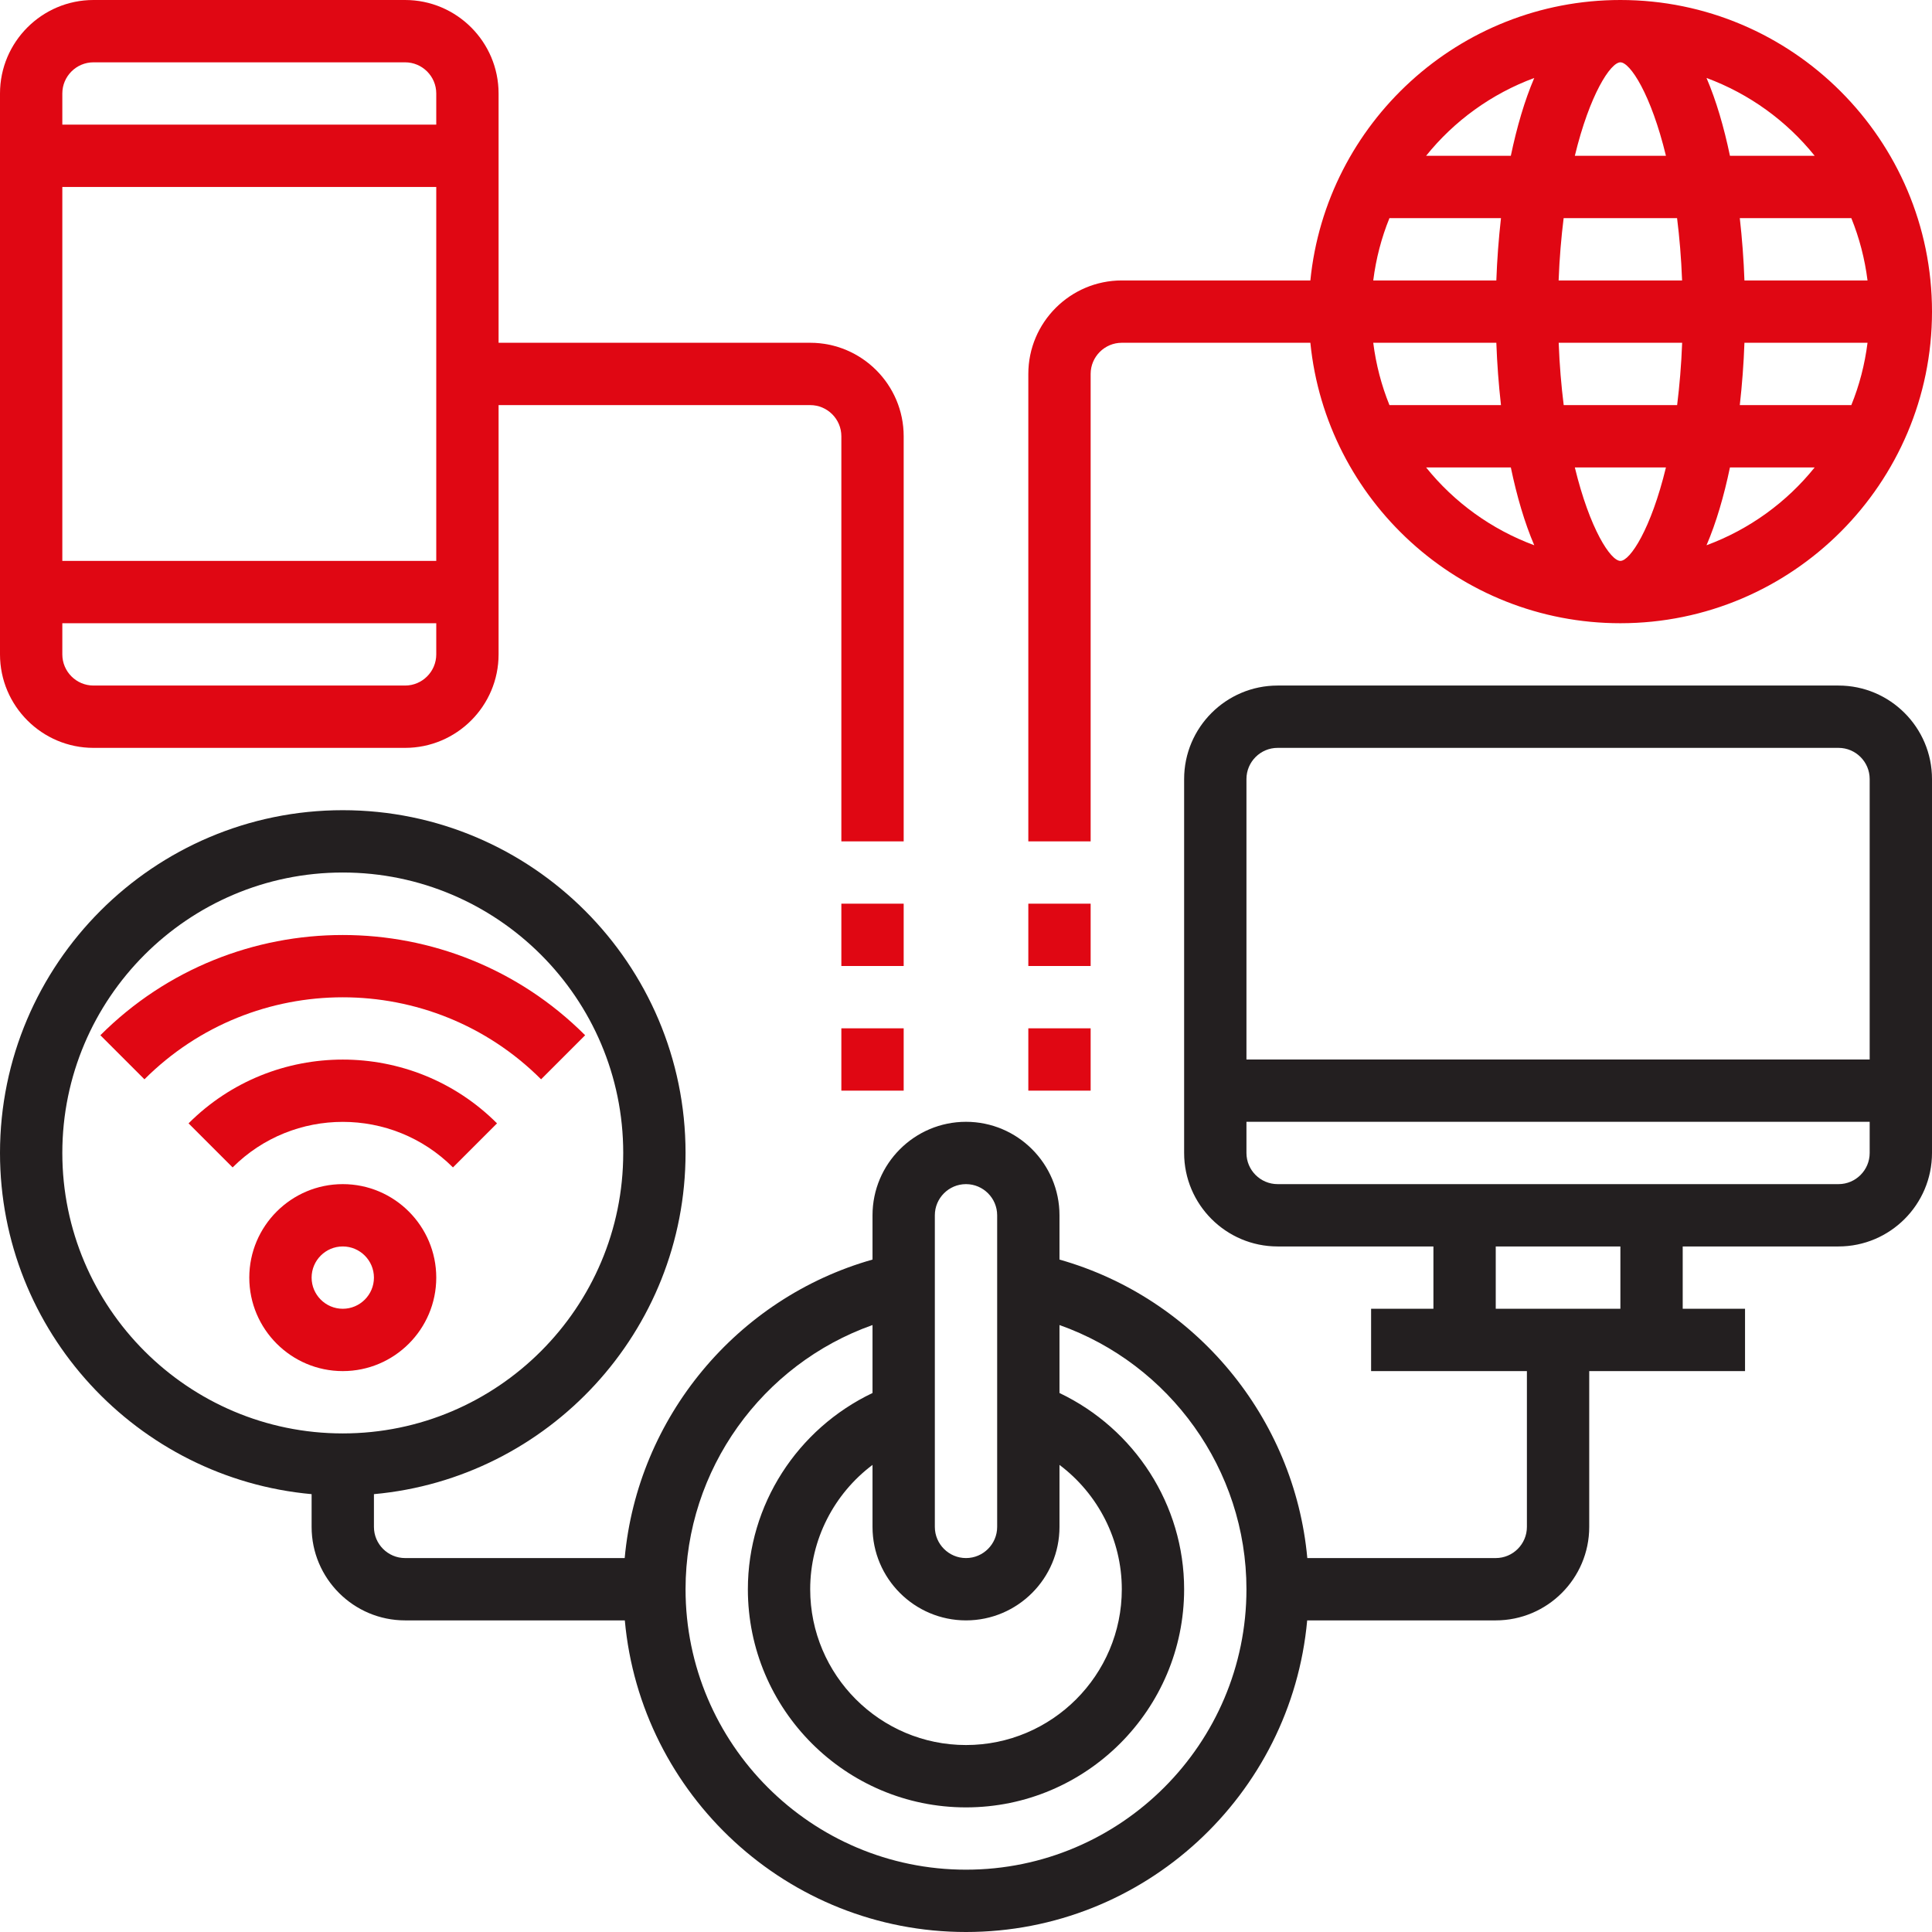
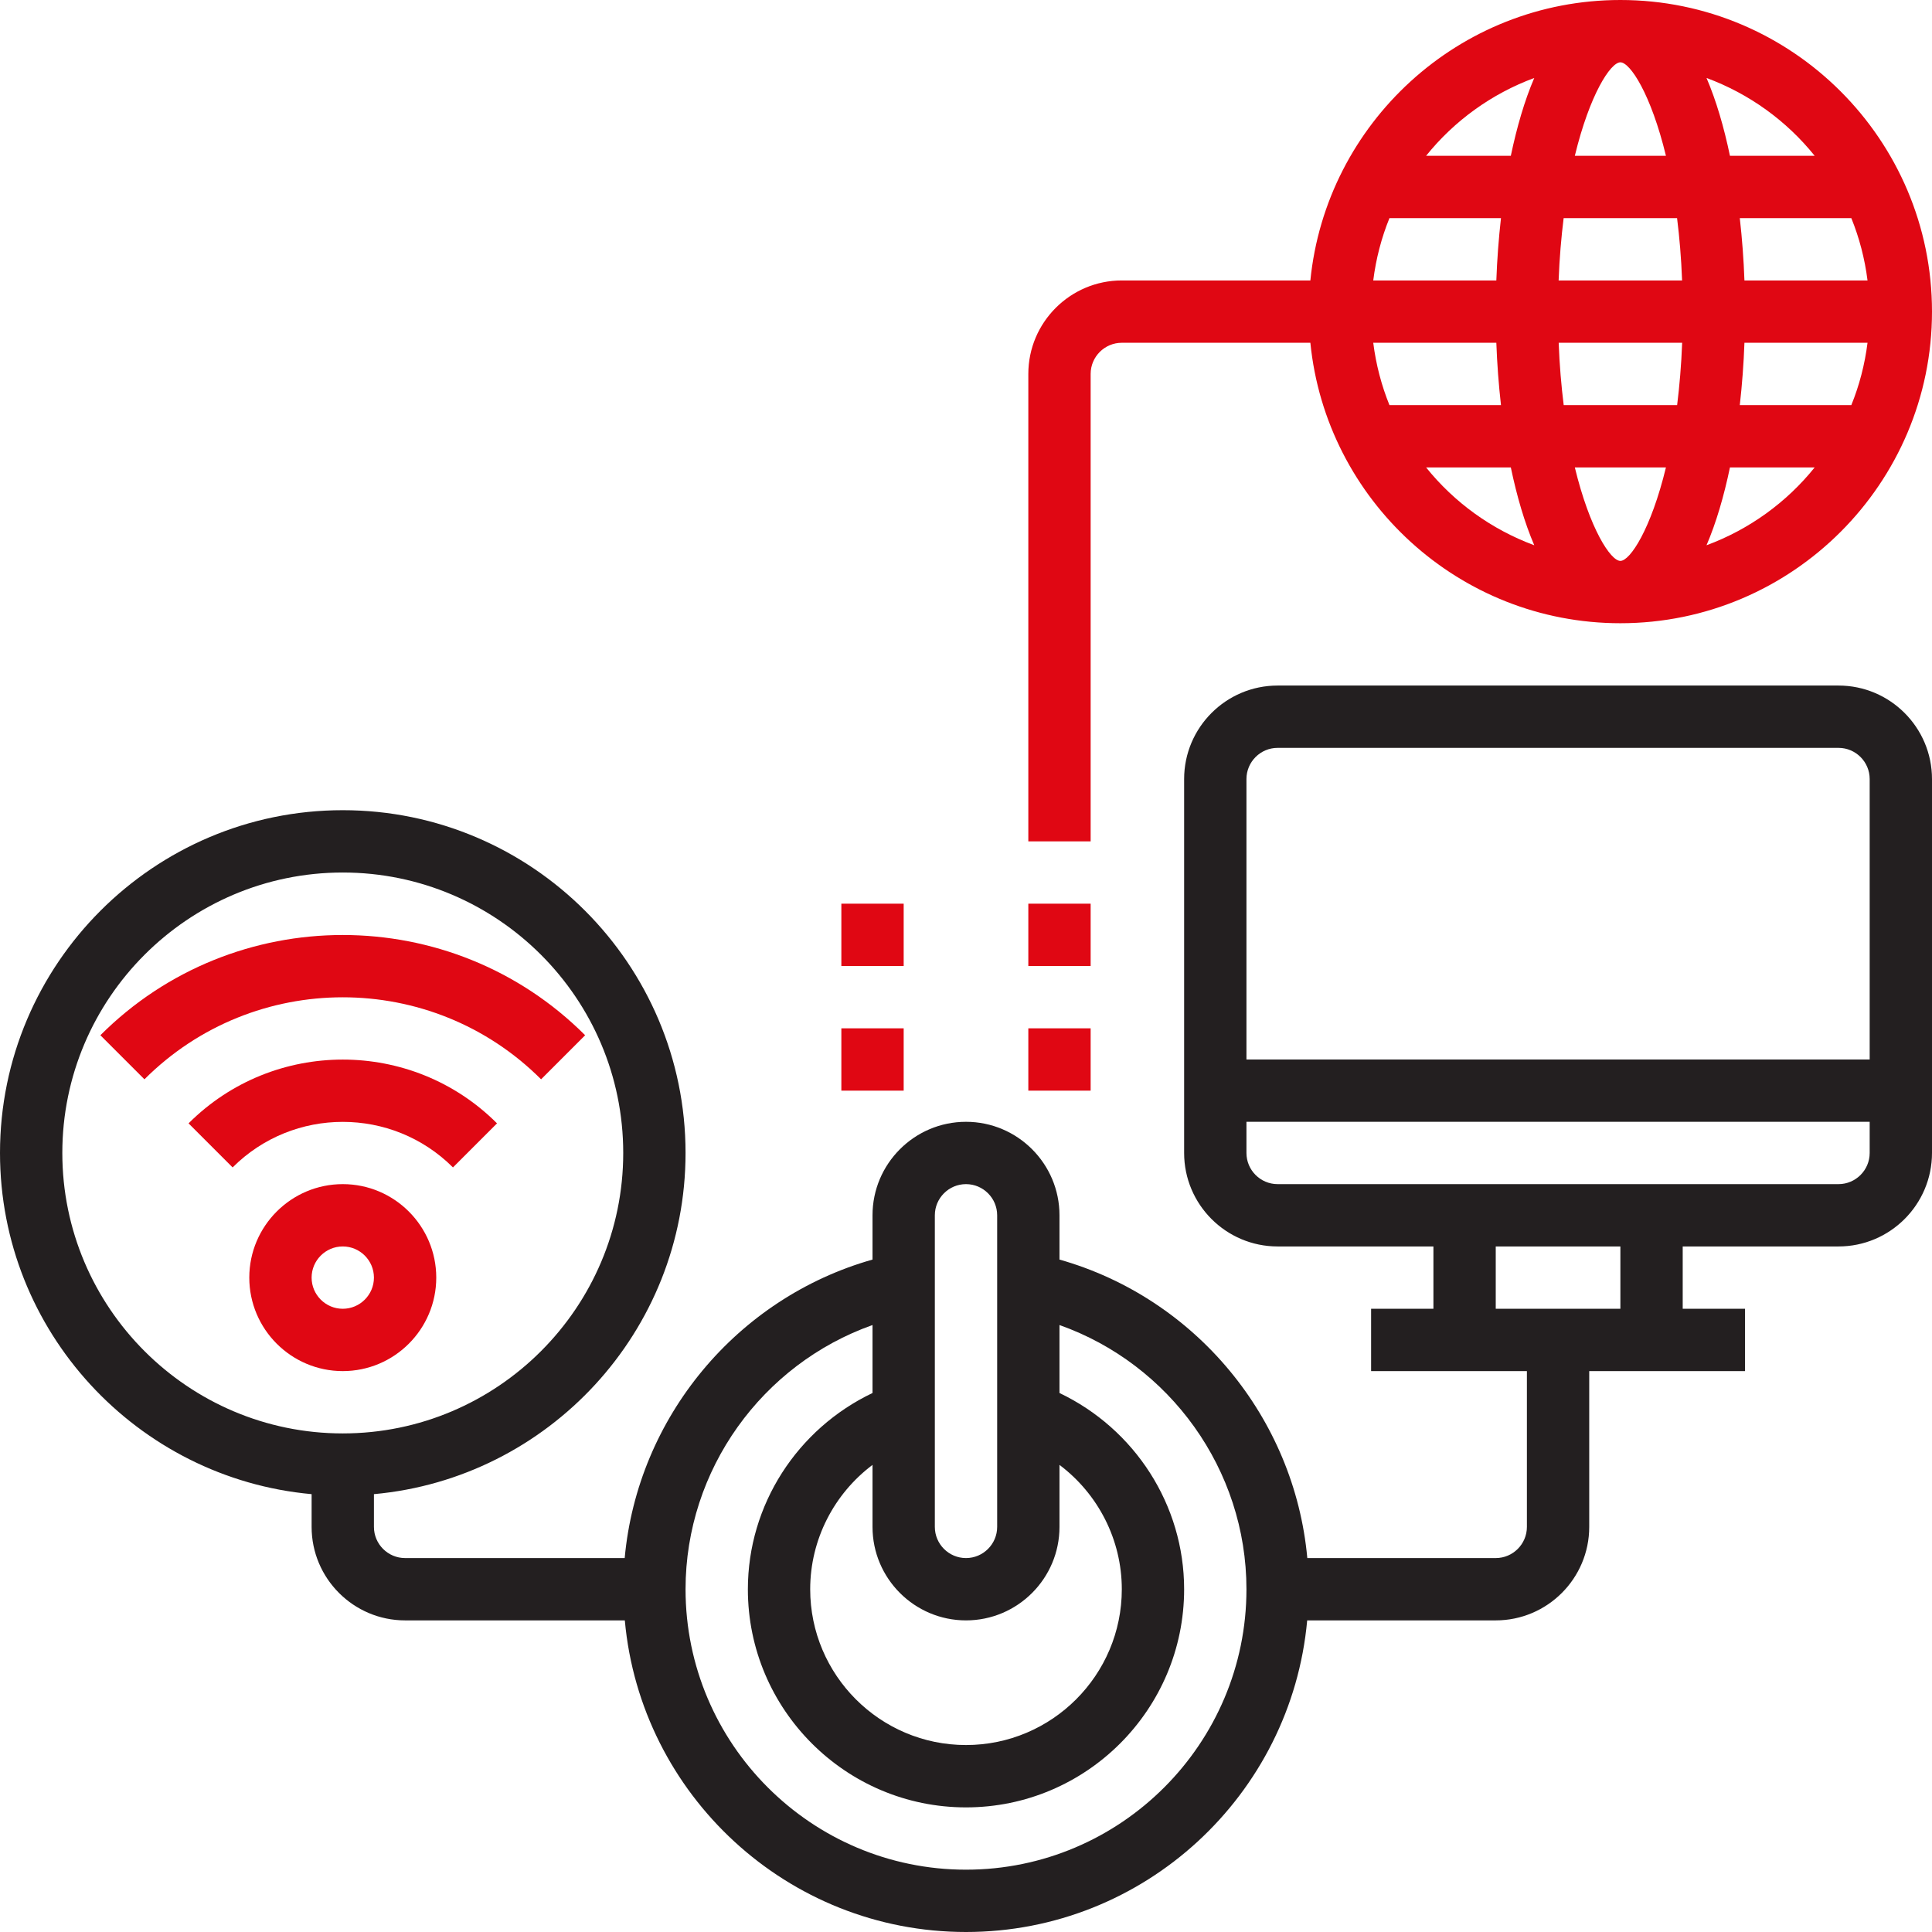
<svg xmlns="http://www.w3.org/2000/svg" width="496" height="496" viewBox="0 0 496 496" fill="none">
  <path d="M472 176H328C314.768 176 304 186.768 304 200V296C304 309.232 314.768 320 328 320H368V336H352V352H392V392C392 396.408 388.408 400 384 400H335.624C332.32 363.928 306.888 333.248 272 323.368V312C272 298.768 261.232 288 248 288C234.768 288 224 298.768 224 312V323.368C189.112 333.248 163.68 363.936 160.376 400H104C99.592 400 96 396.408 96 392V383.592C140.784 379.536 176 341.824 176 296C176 247.48 136.52 208 88 208C39.48 208 0 247.48 0 296C0 341.824 35.216 379.536 80 383.592V392C80 405.232 90.768 416 104 416H160.408C164.464 460.784 202.176 496 248 496C293.824 496 331.536 460.784 335.592 416H384C397.232 416 408 405.232 408 392V352H448V336H432V320H472C485.232 320 496 309.232 496 296V200C496 186.768 485.232 176 472 176ZM16 296C16 256.304 48.304 224 88 224C127.696 224 160 256.304 160 296C160 335.696 127.696 368 88 368C48.304 368 16 335.696 16 296ZM248 416C261.232 416 272 405.232 272 392V376.08C281.872 383.504 288 395.248 288 408C288 430.056 270.056 448 248 448C225.944 448 208 430.056 208 408C208 395.248 214.128 383.504 224 376.08V392C224 405.232 234.768 416 248 416ZM240 312C240 307.592 243.592 304 248 304C252.408 304 256 307.592 256 312V392C256 396.408 252.408 400 248 400C243.592 400 240 396.408 240 392V312ZM248 480C208.304 480 176 447.696 176 408C176 377.272 195.696 350.2 224 340.176V357.624C204.696 366.832 192 386.32 192 408.008C192 438.888 217.12 464.008 248 464.008C278.88 464.008 304 438.888 304 408.008C304 386.328 291.304 366.832 272 357.624V340.176C300.304 350.2 320 377.272 320 408C320 447.696 287.696 480 248 480ZM328 192H472C476.408 192 480 195.592 480 200V272H320V200C320 195.592 323.592 192 328 192ZM416 336H384V320H416V336ZM472 304H328C323.592 304 320 300.408 320 296V288H480V296C480 300.408 476.408 304 472 304Z" fill="#231F20" />
-   <path d="M24 192H104C117.232 192 128 181.232 128 168V104H208C212.408 104 216 107.592 216 112V216H232V112C232 98.768 221.232 88 208 88H128V24C128 10.768 117.232 0 104 0H24C10.768 0 0 10.768 0 24V168C0 181.232 10.768 192 24 192ZM104 176H24C19.592 176 16 172.408 16 168V160H112V168C112 172.408 108.408 176 104 176ZM16 144V48H112V144H16ZM24 16H104C108.408 16 112 19.592 112 24V32H16V24C16 19.592 19.592 16 24 16Z" fill="#E00713" />
  <path d="M112 328C112 314.768 101.232 304 88 304C74.768 304 64 314.768 64 328C64 341.232 74.768 352 88 352C101.232 352 112 341.232 112 328ZM80 328C80 323.592 83.592 320 88 320C92.408 320 96 323.592 96 328C96 332.408 92.408 336 88 336C83.592 336 80 332.408 80 328Z" fill="#E00713" />
  <path d="M116.288 299.711L127.6 288.399C105.768 266.567 70.24 266.567 48.408 288.399L59.72 299.711C75.312 284.119 100.688 284.119 116.288 299.711Z" fill="#E00713" />
  <path d="M138.912 277.089L150.224 265.777C115.912 231.465 60.08 231.465 25.768 265.777L37.08 277.089C65.168 249.017 110.832 249.017 138.912 277.089Z" fill="#E00713" />
  <path d="M216 264H232V280H216V264Z" fill="#E00713" />
  <path d="M216 232H232V248H216V232Z" fill="#E00713" />
  <path d="M264 264H280V280H264V264Z" fill="#E00713" />
  <path d="M264 232H280V248H264V232Z" fill="#E00713" />
  <path d="M280 96C280 91.592 283.592 88 288 88H336.408C340.432 128.368 374.592 160 416 160C460.112 160 496 124.112 496 80C496 35.888 460.112 0 416 0C374.584 0 340.432 31.632 336.408 72H288C274.768 72 264 82.768 264 96V216H280V96ZM416 16C418.504 16 423.864 24.184 427.696 40H404.304C408.136 24.184 413.496 16 416 16ZM430.552 56C431.168 60.912 431.624 66.216 431.84 72H400.144C400.36 66.216 400.824 60.912 401.432 56H430.552ZM416 144C413.496 144 408.136 135.816 404.304 120H427.696C423.864 135.816 418.504 144 416 144ZM401.448 104C400.832 99.088 400.376 93.784 400.16 88H431.856C431.64 93.784 431.176 99.088 430.568 104H401.448ZM447.848 88H479.448C478.744 93.584 477.344 98.952 475.288 104H446.656C447.248 98.744 447.656 93.384 447.848 88ZM479.448 72H447.848C447.656 66.616 447.248 61.256 446.656 56H475.288C477.336 61.048 478.744 66.416 479.448 72ZM384.152 72H352.552C353.256 66.416 354.656 61.048 356.712 56H385.344C384.752 61.256 384.344 66.616 384.152 72ZM384.152 88C384.344 93.384 384.752 98.744 385.344 104H356.712C354.664 98.952 353.256 93.584 352.552 88H384.152ZM366.12 120H387.872C389.408 127.352 391.392 134.168 393.888 139.984C382.904 135.92 373.328 128.968 366.12 120ZM438.112 139.984C440.608 134.168 442.592 127.352 444.128 120H465.88C458.672 128.968 449.096 135.92 438.112 139.984ZM465.88 40H444.128C442.592 32.648 440.608 25.832 438.112 20.016C449.096 24.08 458.672 31.032 465.88 40ZM393.888 20.016C391.392 25.832 389.416 32.648 387.872 40H366.12C373.328 31.032 382.904 24.08 393.888 20.016Z" fill="#E00713" />
</svg>